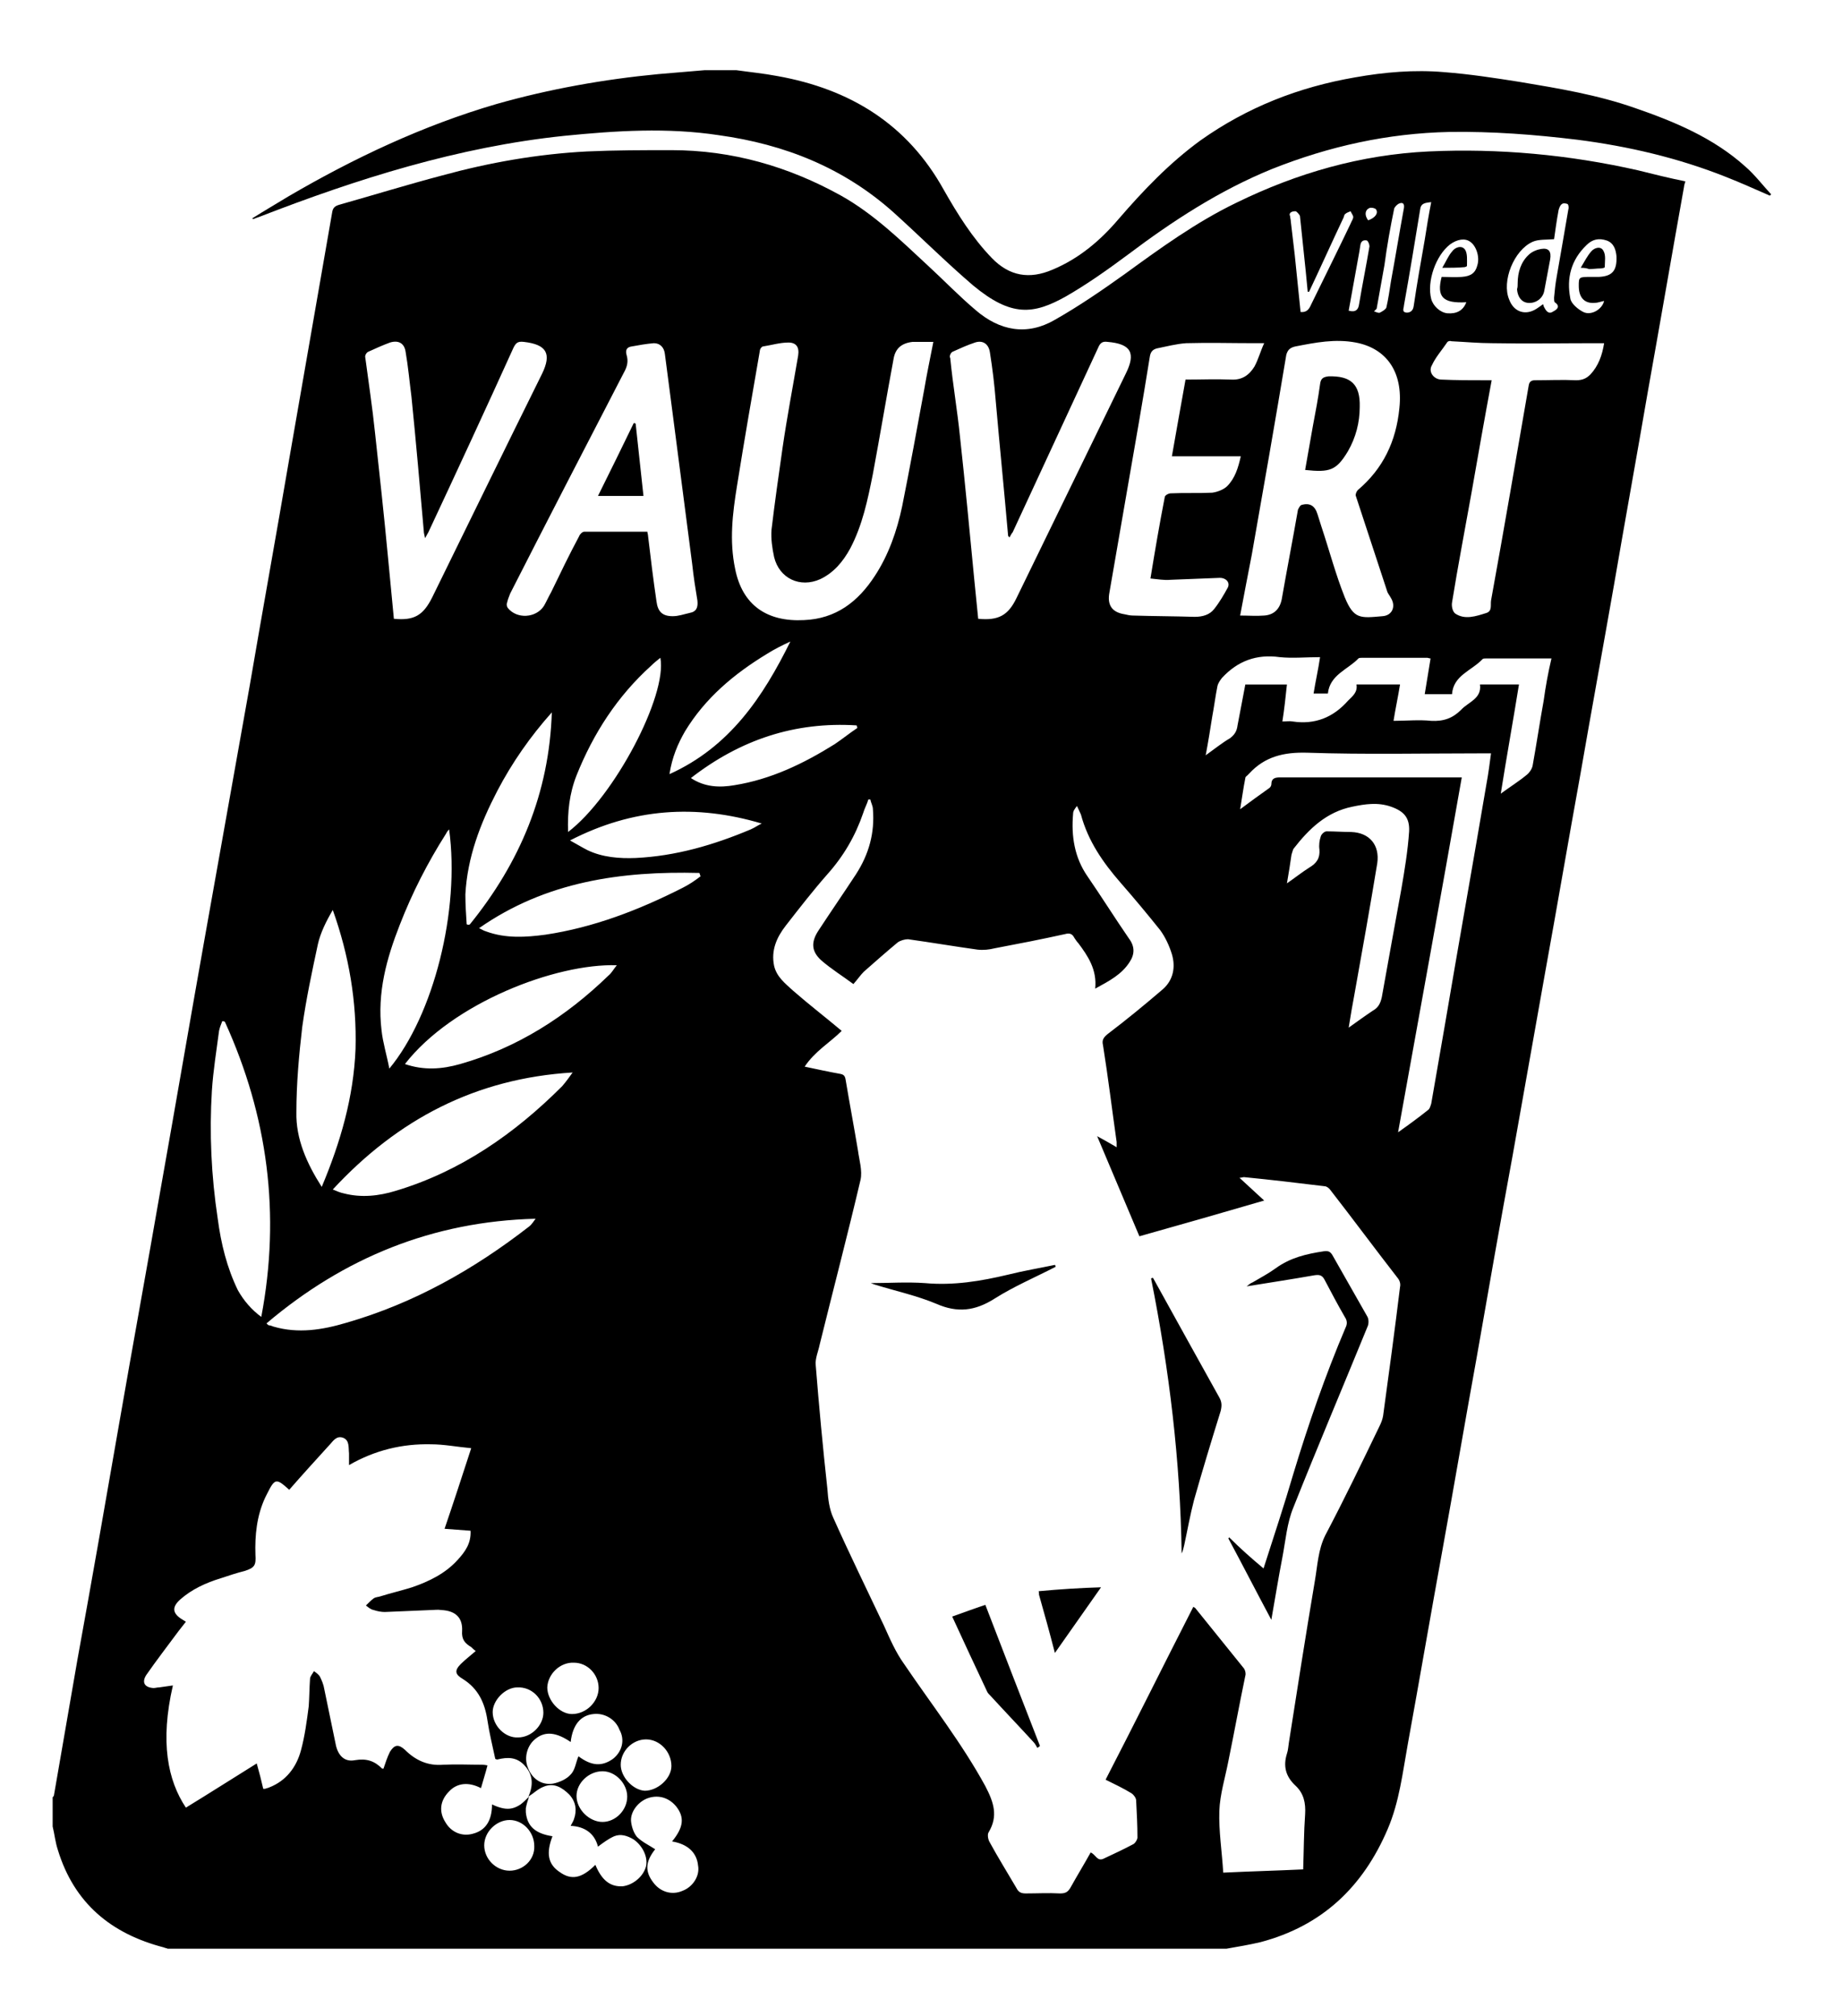
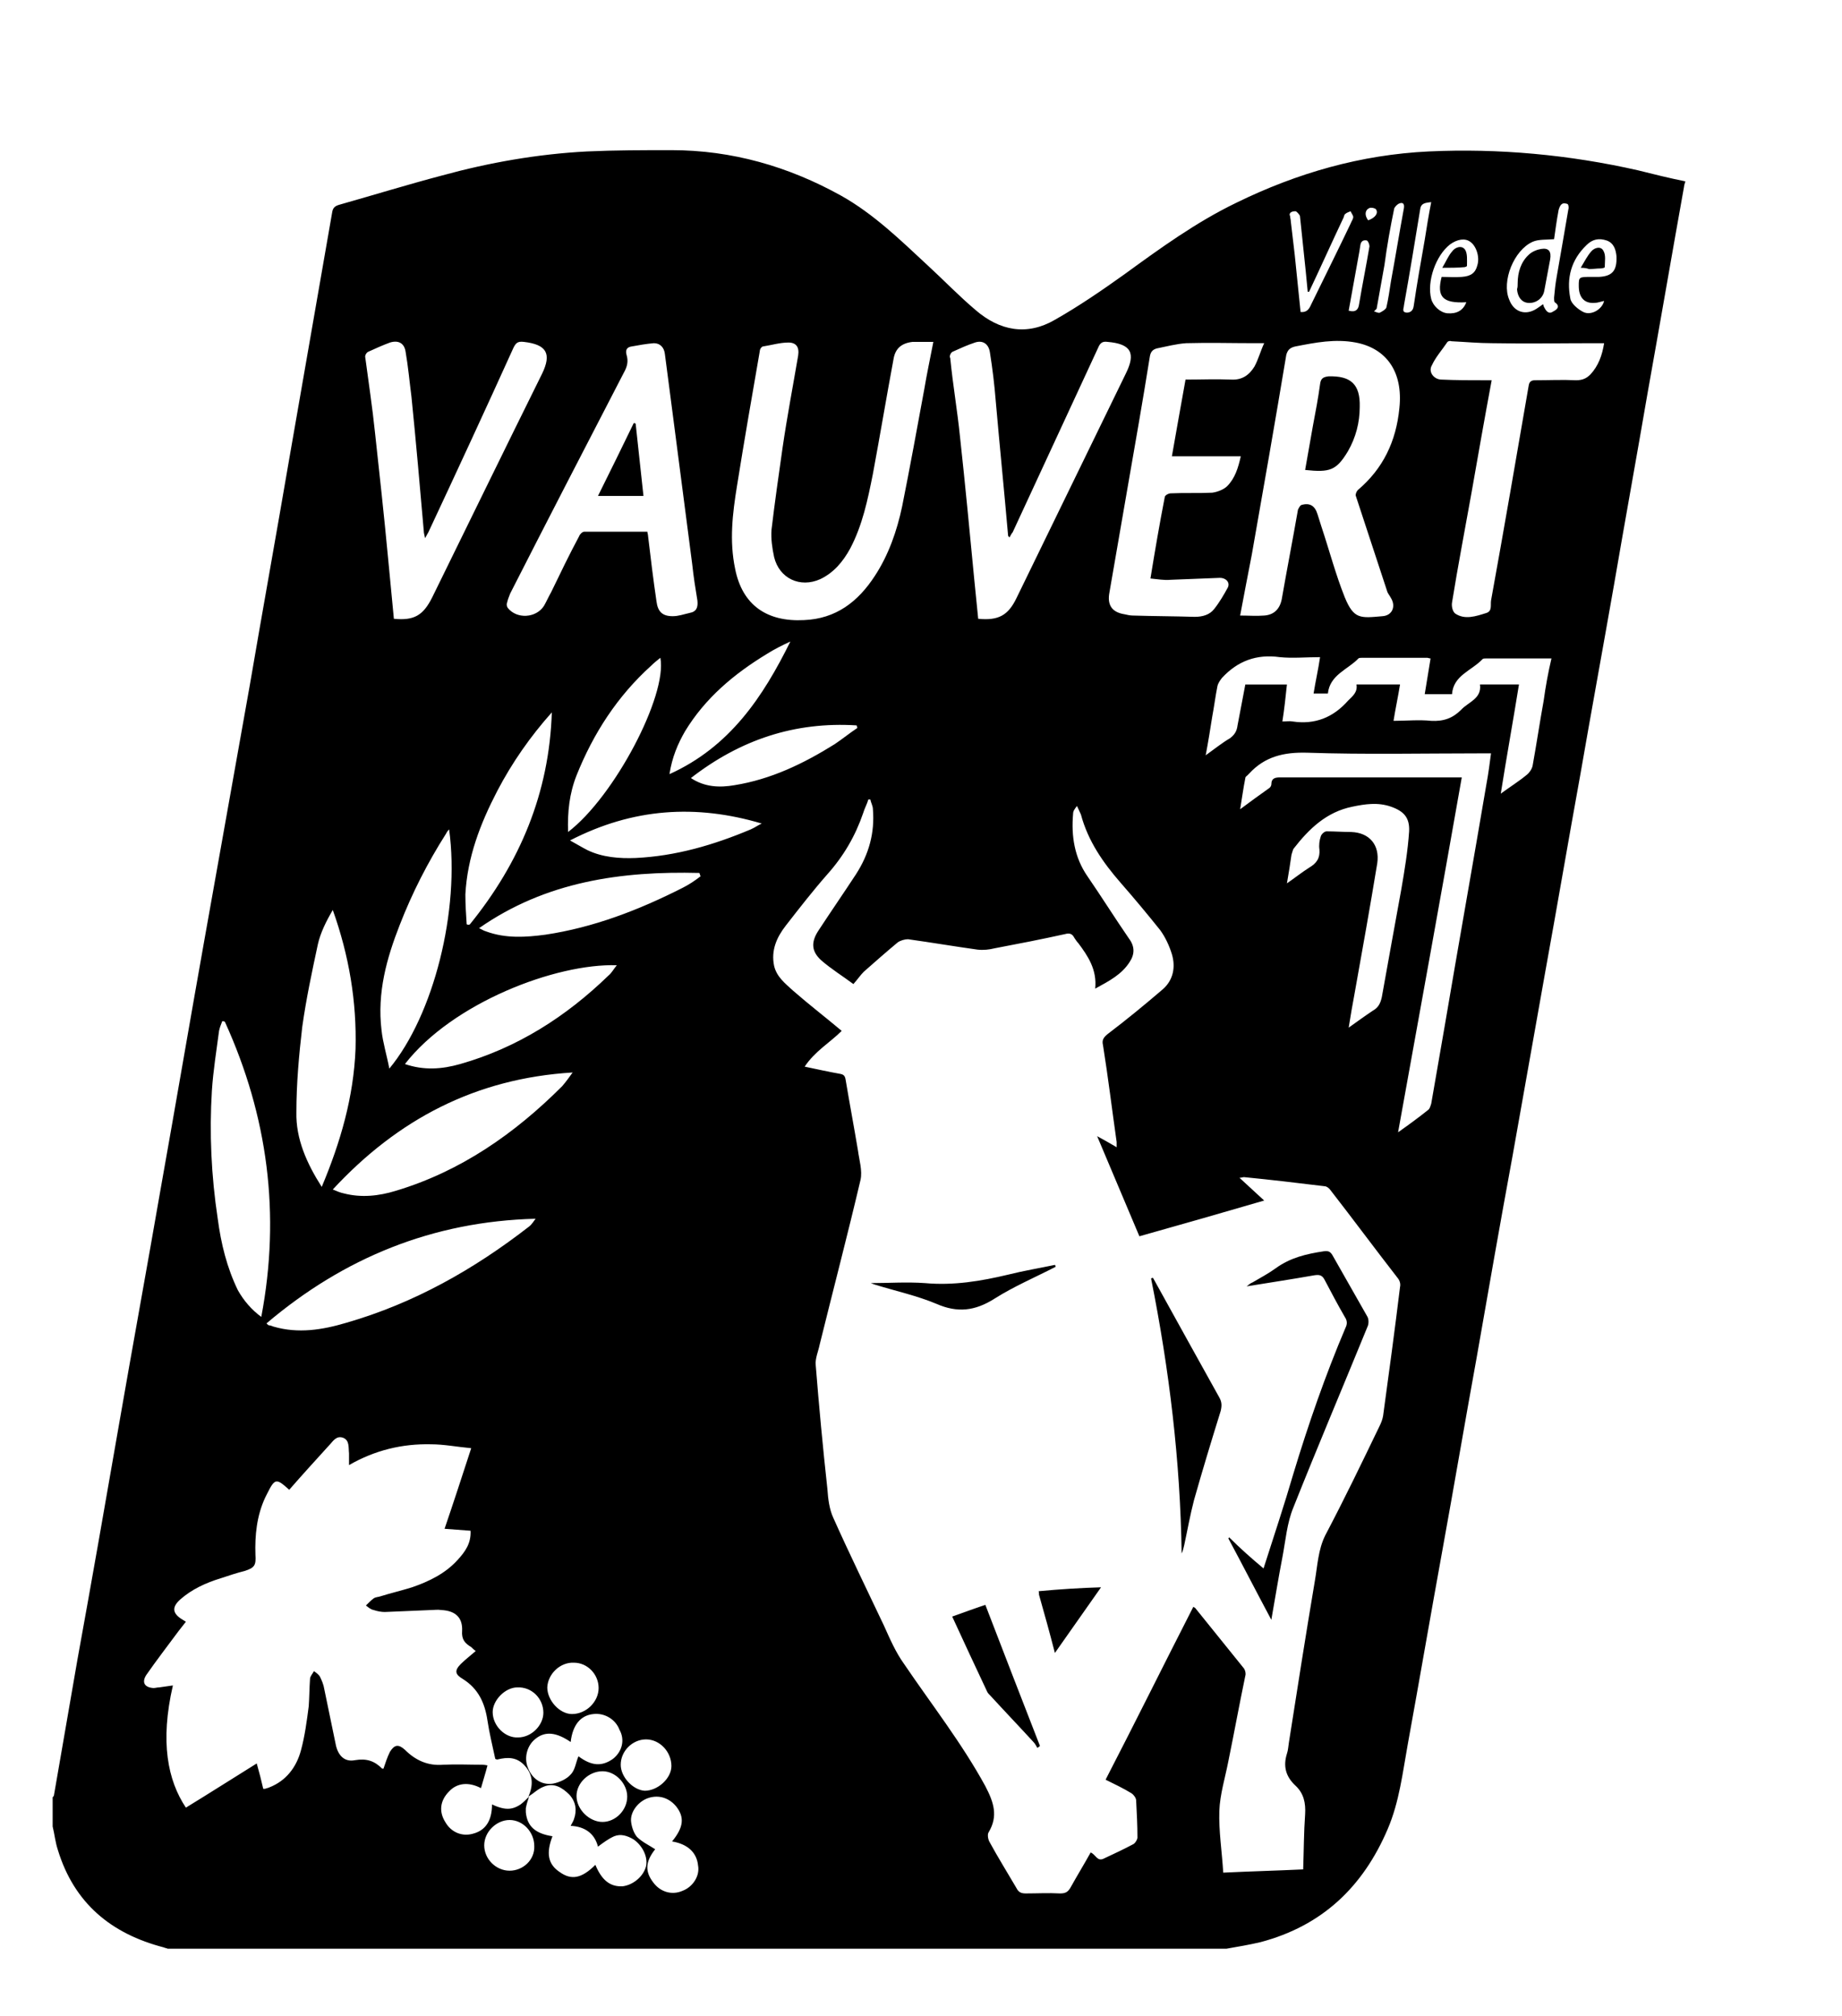
<svg xmlns="http://www.w3.org/2000/svg" viewBox="-337 125.9 283.4 310.1">
-   <path d="M-223.7 136.7c2.1.3 4.2.5 6.3.9 11.2 2 20 7.4 25.6 17.5 2.1 3.7 4.4 7.4 7.4 10.5 2.7 2.8 5.8 3.3 9.3 1.8 4.1-1.7 7.4-4.5 10.2-7.8 3.8-4.4 7.8-8.6 12.6-12.1 7.2-5.1 15.1-8.2 23.8-9.7 4.5-.8 9.1-1.2 13.7-.8 3.9.3 7.8.9 11.6 1.5 6 1 12 2 17.7 4 6.1 2.1 12.1 4.6 17 9 1.5 1.3 2.7 2.9 4 4.3l-.2.2c-2.3-1-4.5-2-6.8-2.9-7.3-2.9-15-4.7-22.8-5.7-6.6-.8-13.1-1.3-19.7-1.2-9.5.2-18.5 2.2-27.3 5.7-8.1 3.3-15.3 8-22.2 13.2-3.1 2.3-6.2 4.5-9.5 6.4-5 2.8-8.4 3.2-14.3-1.7-4.2-3.6-8.1-7.5-12.2-11.2-7.7-6.9-16.8-10.5-26.9-11.9-7.9-1.2-15.8-.7-23.8.1-16.3 1.7-31.8 6.6-47 12.5-.3.1-.6.2-.8.3 0 0-.1 0-.2-.1 1.9-1.2 3.8-2.3 5.6-3.4 10.1-5.9 20.7-10.9 32-14.2 8.1-2.3 16.5-3.8 24.9-4.6 2.4-.2 4.7-.4 7.1-.6h4.9z" />
  <path d="M-85 152.1c-10.6-2.4-21.4-3.4-32.2-2.9-10.4.5-20.2 3.3-29.6 7.9-6.2 3-11.7 7-17.2 11-3.5 2.5-7 4.9-10.7 7-4.3 2.5-8.5 1.7-12.2-1.5-2.6-2.2-4.9-4.6-7.4-6.9-4.2-3.9-8.3-7.9-13.3-10.7-8.1-4.5-16.8-7-26.1-7-4.3 0-8.6 0-13 .2-7.6.4-15 1.7-22.3 3.7-5.3 1.4-10.5 3-15.8 4.5-.7.2-1 .5-1.1 1.2-2.2 12.6-4.4 25.3-6.6 37.9-2 11.7-4.1 23.3-6.1 35l-6.9 38.7c-2.3 12.9-4.5 25.8-6.8 38.7-2.1 12.1-4.3 24.1-6.4 36.2-2.1 12.1-4.2 24.1-6.4 36.2-1.2 6.9-2.4 13.9-3.6 20.8 0 .1-.1.2-.2.3v4.5c.3 1.2.4 2.4.8 3.6 2.5 8.2 8.2 12.9 16.3 15 .2.1.4.1.6.2h162.9c1.7-.3 3.5-.6 5.2-1 9.5-2.5 15.8-8.5 19.6-17.4 1.8-4.2 2.3-8.7 3.1-13.1 1.8-9.9 3.5-19.8 5.3-29.7 1.8-9.9 3.5-19.9 5.3-29.8 1.8-10.3 3.6-20.6 5.5-30.9 1.7-9.6 3.4-19.1 5.1-28.7 1.8-9.9 3.5-19.9 5.3-29.8 1.7-9.8 3.5-19.6 5.2-29.3 1.7-9.9 3.5-19.8 5.2-29.7 1.9-10.6 3.7-21.1 5.6-31.7 0-.2.1-.4.2-.8-2.5-.5-4.9-1.1-7.3-1.7zm-16.2 11c.9-.4 2.1-.3 3.3-.4.2-1.4.4-2.9.7-4.5.1-.3.2-.7.5-.9.2-.2.7-.1.9 0 .1.1.2.5.1.8-.6 3.5-1.2 7-1.8 10.4-.2 1.1-.3 2.1-.4 3.2 0 .2 0 .6.1.7.9.6.4 1.1-.2 1.4-.7.5-1.1 0-1.4-.6-.1-.1-.1-.3-.2-.5-.4.3-.7.5-1 .7-1.7 1.1-3.5.5-4.2-1.4-1.2-2.8.7-7.6 3.6-8.9zm-12.7.4c1.1-.8 2.3-1 3.1-.4.9.6 1.5 2.3 1.1 3.6-.3 1.2-1 1.7-2.4 1.8-1 .1-2.1 0-3.1 0-.8 3.1.2 4.1 3.8 3.9-.5 1.3-1.5 1.8-2.9 1.7-1.1-.1-2.2-1.1-2.5-2.2-.7-2.7.7-6.7 2.9-8.4zm-4.6-5.4c.1-.9.7-1 1.7-1.1-.4 2-.7 3.9-1 5.8-.6 3.4-1.2 6.8-1.7 10.2-.1.7-.5 1-1.1 1-.8-.1-.4-.7-.4-1.1.9-5 1.7-9.9 2.5-14.8zm-4-.1c.1-.3.5-.7.8-.8.5-.2.8 0 .7.7-.7 3.8-1.3 7.5-2 11.3-.2 1.3-.4 2.7-.7 4-.1.3-.6.6-1 .8-.2.1-.6-.1-.9-.2l.4-.4c.4-2.2.8-4.5 1.2-6.7.4-3 .9-5.8 1.5-8.7zm-3.8-.1c.3-.1.8 0 1 .2.4.6-.1 1.3-1.2 1.7-.6-.8-.5-1.6.2-1.9zm-1.4 5.7c.1-.7.6-.8 1-.7.2.1.4.6.4.9-.5 3-1.1 5.9-1.6 8.9-.1.8-.5 1.3-1.6 1 .5-2.8 1-5.5 1.5-8.3.1-.5.2-1.1.3-1.8zm-10-5.2c.2 0 .6.5.7.7.3 2.8.6 5.7.9 8.6.1 1 .2 2.1.3 3.1h.2c1.8-3.8 3.5-7.6 5.3-11.4.1-.2.1-.5.3-.6.2-.2.6-.3.8-.4.1.3.4.6.4.9 0 .3-.3.7-.4 1-2 4.2-4.1 8.4-6.1 12.5-.3.7-.7 1.2-1.6 1.1-.3-2.9-.6-5.8-.9-8.8l-.6-5.1c0-.3-.1-.5-.1-.8-.3-.6.3-.8.8-.8zm0 20.8c3.1-.6 6.1-1.2 9.3-.6 4.7.9 7.3 4.5 6.7 10.1-.5 5.1-2.5 9.3-6.4 12.6-.2.2-.4.7-.3.9 1.6 4.9 3.2 9.7 4.8 14.6.1.4.4.7.6 1.1.8 1.3.2 2.7-1.3 2.8-3.4.3-4.4.5-5.8-2.9-1.4-3.5-2.4-7.3-3.6-10.9-.2-.6-.4-1.3-.6-1.9-.4-1.3-1.2-1.8-2.5-1.4-.2.1-.4.5-.5.7-.8 4.6-1.7 9.2-2.5 13.8-.3 1.5-1.2 2.4-2.7 2.5-1.2.1-2.4 0-3.7 0 .6-3.2 1.2-6.3 1.8-9.4 1.8-10.2 3.6-20.5 5.3-30.7.2-.7.5-1.1 1.4-1.3zm-21.3.3c1.5-.3 3-.7 4.5-.8 3.5-.1 7 0 10.5 0h1.5c-.6 1.3-.9 2.5-1.5 3.6-.8 1.3-1.9 2.1-3.6 2-2.3-.1-4.6 0-7 0-.7 3.9-1.4 7.8-2.1 11.8h10.6c-.4 1.8-.9 3.4-2.1 4.6-.5.5-1.5.9-2.3 1-2.1.1-4.2 0-6.4.1-.3 0-.9.3-.9.6-.8 4.1-1.5 8.2-2.2 12.5 1.1.1 2.1.3 3.1.2 2.5-.1 5.1-.2 7.6-.3.9 0 1.6.7 1.2 1.5-.6 1.1-1.3 2.3-2.1 3.3-.7.9-1.8 1.2-3 1.2-3.2-.1-6.3-.1-9.5-.2-.4 0-.9-.1-1.3-.2-1.9-.3-2.7-1.4-2.3-3.4l2.7-15.6c1.2-6.9 2.4-13.7 3.5-20.6.1-.6.3-1.1 1.1-1.3zm-31.4.5c1.1-.5 2.2-1 3.4-1.4s2.1.2 2.3 1.5c.4 2.5.7 5 .9 7.5.6 6.9 1.3 13.8 1.9 20.7 0 .1.1.1.2.3.2-.3.3-.6.5-.8l13.2-28.5c.3-.7.7-.9 1.4-.8 3.6.3 4.4 1.7 2.8 4.9l-16.8 34.5c-1.3 2.7-2.8 3.5-5.9 3.2l-.6-6c-.7-7.3-1.4-14.7-2.2-22-.4-4-1.1-8-1.5-12.1-.2-.3.1-.9.4-1zm-33.2 20.6c1.1-6.9 2.3-13.8 3.5-20.7 0-.3.3-.7.5-.7 1.3-.2 2.6-.6 3.9-.6 1.2 0 1.7.7 1.5 2-.8 4.7-1.7 9.4-2.4 14.2-.6 4.2-1.2 8.4-1.7 12.6-.1 1.4.1 2.8.4 4.2.8 3.3 4 4.8 7.1 3.4 2.1-1 3.5-2.7 4.6-4.7 1.9-3.6 2.7-7.5 3.5-11.5 1.1-5.9 2.1-11.9 3.2-17.8.3-1.5 1.2-2.3 2.9-2.5h3.2c-.5 2.6-1 4.9-1.4 7.3-1.1 6-2.2 12-3.4 18-.8 3.8-2.1 7.5-4.2 10.7-2.6 4-6 6.6-10.9 6.8-5.7.3-9.5-2.3-10.6-7.9-.9-4.3-.4-8.5.3-12.8zm18.5 37.3c-1.2.8-2.3 1.7-3.5 2.5-4.8 3-9.8 5.4-15.4 6.3-2.3.4-4.6.3-6.7-1.1 7.6-5.9 16-8.7 25.5-8.1 0 .1.1.2.1.4zm-13.9-11.4c1.1-.7 2.3-1.3 3.6-1.9-4.2 8.5-9.3 16.2-18.6 20.4.4-2.6 1.3-4.7 2.4-6.6 3.1-5.1 7.5-8.8 12.6-11.9zm-22-43.3c.5-.9.7-1.7.4-2.7-.2-.7 0-1.2.8-1.3 1.1-.2 2.2-.4 3.4-.5 1 0 1.6.7 1.7 1.7.4 3.1.8 6.1 1.2 9.2l3 23.1c.2 1.9.5 3.8.8 5.6.1 1-.1 1.7-1.2 1.9-.9.2-1.7.5-2.6.5-1.6 0-2.3-.7-2.5-2.3-.5-3.4-.9-6.7-1.3-10.1 0-.2-.1-.4-.1-.6h-9.7c-.3 0-.7.4-.8.7-1.5 2.8-2.9 5.7-4.3 8.6-.4.7-.7 1.4-1.1 2.1-1.2 1.9-4.2 2.1-5.6.3-.1-.2-.2-.5-.1-.7.1-.5.3-1 .5-1.5 5.7-11.2 11.6-22.6 17.5-34zm-8.6 70.7c-.1-3.1.2-5.9 1.3-8.7 2.6-6.5 6.3-12.2 11.5-16.9.4-.4.9-.8 1.4-1.2 1.1 5.8-7.1 21.4-14.2 26.8zm8.1 143.5c0-2.1 1.8-3.9 3.9-3.9 2.1 0 3.9 1.9 3.9 4.1 0 1.9-2.1 3.8-4.1 3.8-1.8-.1-3.7-2.1-3.7-4zm1 4.9c0 2.1-1.8 3.9-3.8 3.9s-4-1.9-4-4c0-2 1.9-3.8 4-3.8 2 0 3.8 1.9 3.8 3.9zm-2.2-5.8c-1.7 1.2-3.3 1.1-5.3-.4-.4.9-.5 2.1-1.2 2.8-.6.7-1.7 1.2-2.7 1.4-1.8.3-3.3-.8-3.9-2.5-.6-1.5-.1-3.4 1.2-4.4 1.5-1.2 3.2-1 5.4.5.3-2.6 1.5-4.1 3.5-4.3 1.7-.2 3.4.8 4 2.4.9 1.6.4 3.4-1 4.5zm-6.2-105.6c-.5.7-1 1.4-1.6 2.1-7.3 7.3-15.6 13.1-25.6 16.1-2.6.8-5.3 1.1-8 .4-.5-.1-1-.3-1.7-.6 10-10.8 22-17.1 36.9-18zm-26.6-22.7c1.9-4.9 4.3-9.6 7.1-14 .1-.2.2-.4.5-.7 1.7 12.5-2.4 28.6-9.2 36.8-.4-2.1-1-4-1.2-5.9-.7-5.8.8-11.1 2.8-16.2zm26.8 113.5c2.1 0 3.8 1.8 3.8 3.9s-1.9 4-4.1 4c-1.9 0-3.8-2.1-3.8-4.1.1-2.1 2-3.9 4.1-3.8zm-4.7 7.7c0 1.9-1.8 3.8-3.9 3.8-2 .1-3.9-1.8-3.9-3.9 0-1.8 1.9-3.8 3.8-3.8 2.2-.1 4 1.7 4 3.9zm10-113.4c-6.5 6.3-14 11.1-22.8 13.6-2.8.8-5.6 1-8.5 0 7.3-9.4 23.2-15.5 32.6-15.2-.5.6-.8 1.2-1.3 1.6zm-21.8-7.9c-.1-1.5-.2-3.1-.2-4.6.3-5.7 2.3-10.9 4.9-15.9 2.3-4.4 5.1-8.4 8.4-12.1-.4 12.4-4.9 23.1-12.6 32.6-.1.1-.3.1-.5 0zm-15.1-88.1c1.1-.5 2.2-1 3.3-1.4 1.3-.4 2.2.1 2.4 1.4.4 2.3.6 4.6.9 6.9.7 6.9 1.3 13.8 1.9 20.7 0 .3.1.6.2 1.1.2-.4.4-.7.5-.9 4.4-9.4 8.8-18.9 13.1-28.4.4-.8.7-1 1.6-.9 3.5.4 4.3 1.8 2.8 4.9-5.7 11.5-11.3 23-16.9 34.4-1.4 2.8-2.8 3.6-5.9 3.3-.3-3.2-.6-6.3-.9-9.4-.6-6.4-1.3-12.8-2-19.2-.4-3.9-1-7.8-1.5-11.6-.1-.3.2-.8.5-.9zm-10.2 103.9c.6-4.3 1.5-8.5 2.4-12.7.4-1.8 1.3-3.6 2.3-5.3 2.5 7 3.7 14.1 3.5 21.4-.3 7.4-2.3 14.3-5.2 21.2-2.3-3.6-4-7.4-3.9-11.5 0-4.4.4-8.8.9-13.1zm35.9 29.5c-.3.4-.6.9-1 1.2-8.5 6.6-17.7 11.8-28.1 14.8-3.7 1.1-7.4 1.7-11.2.6-.3-.1-.5-.2-.7-.2-.1 0-.2-.1-.4-.3 11.9-10.1 25.6-15.7 41.4-16.1zm-49.8-19.7c.2-3.1.7-6.1 1.1-9.2.1-.5.3-1 .5-1.5.1 0 .2 0 .4.1 6.6 14.5 8.6 29.6 5.6 45.4-1.5-1.1-2.7-2.5-3.6-4.1-1.7-3.5-2.6-7.2-3.1-11-1-6.6-1.3-13.2-.9-19.7zm45.8 120c-2.1 0-3.9-1.8-3.9-3.9s1.9-3.9 3.9-3.9c2.1 0 3.8 1.9 3.8 4 .1 2.1-1.7 3.8-3.8 3.8zm21-.7c-.4 1.6-2 2.9-3.6 3.1-1.9.1-3.2-.9-4.2-3.3-2.1 2.1-3.7 2.4-5.5 1.1-1.8-1.2-2.1-2.9-1.1-5.5-2.6-.4-3.9-1.5-4.1-3.7v-.6c.1-.6.3-1.2.5-1.8-.5.5-.9.9-1.3 1.2-.9.6-1.7.8-2.7.6-.5-.1-1.1-.3-1.7-.6 0 2.5-1 4-2.9 4.5-1.7.5-3.4-.2-4.3-1.8-1-1.6-.8-3.3.6-4.7 1.2-1.3 3-1.5 4.9-.5.3-1.1.7-2.3 1-3.5-.1 0-.4-.1-.8-.1-2 0-4-.1-6 0-2.4.2-4.3-.7-5.9-2.3-1-.9-1.6-.8-2.3.3-.4.8-.7 1.7-1 2.6h-.2c-1.2-1.2-2.4-1.6-4.2-1.3-1.5.3-2.5-.6-2.9-2.2l-1.8-8.7c-.1-.7-.4-1.4-.7-2-.2-.3-.6-.6-.9-.8-.2.4-.6.8-.6 1.2-.1 1.4-.1 2.8-.2 4.2-.3 2.3-.6 4.6-1.2 6.8-.7 2.6-2.3 4.7-4.9 5.7-.2.1-.4.1-.6.2h-.3c-.3-1.3-.6-2.5-1-3.9-3.7 2.3-7.3 4.6-10.9 6.8-2.8-4.2-4-10.1-2-18.8l-2.1.3c-.3 0-.6.1-.9.1-1.4-.1-1.8-.9-1.1-2 1.6-2.3 3.3-4.5 5-6.8.3-.4.7-.9 1.1-1.4-.3-.2-.5-.3-.8-.5-1.3-.9-1.3-1.8-.1-2.9 1.8-1.6 4-2.6 6.3-3.3 1.2-.4 2.4-.8 3.6-1.1 1.6-.5 1.8-.9 1.7-2.5-.1-3 .2-6 1.5-8.8l.3-.6c1.2-2.4 1.4-2.4 3.4-.6 2-2.3 4.1-4.6 6.1-6.8.6-.6 1.1-1.6 2.2-1.2 1 .4.8 1.5.9 2.4v1.8c4-2.3 8.2-3.3 12.6-3.2 2 0 4 .4 6.2.6-1.4 4.3-2.7 8.3-4.1 12.4 1.3.1 2.6.2 4 .3.1 1.9-.8 3.2-2 4.5-1.9 2.1-4.4 3.3-7 4.2-1.6.5-3.3.9-4.9 1.4-.3.1-.7.1-1 .3-.4.3-.8.7-1.2 1.1.4.3.7.6 1.2.7.6.2 1.2.3 1.7.3 2.4-.1 4.8-.2 7.1-.3.5 0 1-.1 1.6 0 2.1.1 3.3 1.1 3.2 3.2-.1 1.3.4 1.9 1.4 2.5.2.2.4.4.7.6-.8.7-1.6 1.3-2.3 2-1 1-.9 1.6.3 2.3 2.4 1.5 3.4 3.7 3.8 6.4.3 2 .8 4 1.2 5.9.2.1.3.1.3.1 1.6-.4 3-.4 4.2.9 1.3 1.4 1.4 3 .6 4.8.8-.5 1.5-1.2 2.3-1.5 1.6-.7 2.9.1 4 1.2 1 1.1 1.2 2.4.7 3.8-.1.3-.3.6-.5 1 2.2.1 3.7 1.2 4.2 3.2.8-.6 1.6-1.2 2.5-1.6 1-.4 2-.1 3 .5 1.4 1 2.2 2.7 1.9 4.1zm5.6 3.8c-1.6.7-3.4.2-4.5-1.3-1.3-1.7-1.2-3.2.3-5.1-.9-.6-2-1.1-2.8-1.9-.5-.6-.8-1.5-.9-2.3-.2-1.5 1.1-3.2 2.7-3.7s3.2 0 4.3 1.4c1.2 1.6 1.1 3.1-.7 5.3 2.4.4 3.8 1.7 4 3.7.3 1.6-.8 3.3-2.4 3.9zm0-154.3c-6.7 3.4-13.7 6.1-21.1 7.2-3 .4-6.1.6-9.1-.5-.4-.1-.8-.4-1.1-.5 10.3-7.2 21.9-8.8 33.9-8.5.1.2.1.4.2.5-.9.7-1.8 1.3-2.8 1.8zm10.5-9c-5.7 2.4-11.5 4.1-17.7 4.4-2.5.1-5.1-.1-7.4-1.2-.8-.4-1.6-.9-2.7-1.5 9.7-5 19.4-5.6 29.5-2.6-.5.2-1 .6-1.7.9zm99.9 70.4c-.8 6.6-1.7 13.2-2.6 19.8-.1.6-.3 1.1-.6 1.7-2.7 5.6-5.4 11.2-8.3 16.7-1.1 2.2-1.2 4.7-1.6 7-1.4 8.3-2.7 16.6-4 24.9-.1.6-.1 1.1-.3 1.7-.6 1.9-.2 3.5 1.3 4.9 1.3 1.2 1.6 2.7 1.5 4.4-.2 2.8-.2 5.6-.3 8.5-4.2.2-8.2.3-12.3.5-.2-3.3-.7-6.4-.6-9.5.1-2.6.9-5.1 1.4-7.7.9-4.4 1.7-8.8 2.6-13.1.1-.3 0-.8-.2-1.1l-7.5-9.3c-.1-.1-.2-.1-.3-.2-4.5 8.8-8.9 17.7-13.5 26.6 1.4.7 2.7 1.3 4 2.1.3.2.7.7.7 1.1.1 1.9.2 3.8.2 5.7 0 .3-.3.8-.6 1-1.5.8-3 1.5-4.5 2.2-1.1.6-1.3-.6-2.1-.9-1 1.8-2.1 3.6-3.1 5.4-.4.7-.8.9-1.6.9-1.8-.1-3.5 0-5.3 0-.7 0-1.1-.2-1.4-.8-1.4-2.4-2.9-4.8-4.2-7.2-.2-.4-.3-1.1-.1-1.4 1.5-2.5.8-4.6-.5-7.1-3.6-6.6-8.3-12.6-12.5-18.8-1.3-1.8-2.2-3.9-3.1-5.9-2.6-5.5-5.3-11-7.8-16.6-.6-1.3-.8-2.9-.9-4.4-.7-6.4-1.3-12.8-1.8-19.1-.1-1 .4-2.1.6-3.1 2.1-8.5 4.3-16.9 6.3-25.4.3-1.4-.2-3-.4-4.5-.6-3.6-1.3-7.3-1.9-10.9-.1-.6-.3-.8-.9-.9-1.7-.3-3.5-.7-5.4-1.1 1.6-2.4 3.9-3.7 5.7-5.5-2.5-2.1-5.1-4.1-7.5-6.2-1.2-1.1-2.5-2.1-2.9-3.8-.5-2.4.4-4.4 1.8-6.2 2.1-2.7 4.2-5.4 6.4-7.9 2.5-2.8 4.3-5.9 5.5-9.4.2-.7.6-1.4.8-2.1h.3c.1.5.4 1 .4 1.5.3 3.6-.6 6.9-2.6 10-1.9 2.9-3.9 5.8-5.8 8.7-1.1 1.7-1.1 3.1.4 4.5 1.6 1.4 3.4 2.5 5 3.7.7-.8 1.1-1.4 1.6-1.9 1.7-1.5 3.4-3 5.2-4.5.4-.3 1.1-.5 1.6-.5 3.6.5 7.1 1.1 10.7 1.6.9.1 1.8 0 2.6-.2 3.7-.7 7.3-1.4 10.9-2.2.7-.2 1.1 0 1.4.6.2.3.4.6.6.8 1.5 2 2.9 4.1 2.6 7 2.2-1.2 4.1-2.2 5.3-4.1.8-1.2.8-2.4-.1-3.6-2.2-3.2-4.2-6.4-6.4-9.6-2-2.9-2.5-6.2-2.2-9.6 0-.4.2-.7.6-1.2.2.4.4.9.6 1.3 1.1 4.1 3.4 7.4 6.1 10.5 2.1 2.4 4.1 4.8 6.1 7.3.8 1.1 1.4 2.4 1.8 3.7.6 2 .2 4-1.4 5.4-2.8 2.4-5.6 4.7-8.5 6.9-.6.5-.9.9-.7 1.7.8 5 1.4 10 2.1 14.9v.8c-1-.6-1.9-1.1-3-1.7 2.2 5.2 4.3 10.2 6.5 15.4 6.4-1.8 12.7-3.6 19.2-5.5-1.3-1.2-2.5-2.3-3.8-3.5.3 0 .5-.1.7-.1 4.1.4 8.3.9 12.4 1.4.3 0 .7.3.9.6 3.5 4.5 6.9 9.1 10.4 13.6.3.4.4.9.3 1.3zm-7.5-70c-1.3 0-2.5-.1-3.8-.1-.3 0-.8.4-.9.8-.2.6-.3 1.3-.2 2 .1 1.3-.4 2.1-1.6 2.8-1.1.7-2.1 1.5-3.4 2.4.3-1.7.5-3 .7-4.4.1-.3.2-.7.3-.9 2.4-3.1 5.1-5.7 9.1-6.5 1.9-.4 3.9-.7 5.9 0s2.9 1.7 2.8 3.8c-.2 3-.7 6-1.2 8.9-1 5.5-2 11-3 16.6-.2.9-.5 1.6-1.4 2.1-1.2.8-2.3 1.6-3.7 2.6.3-1.9.6-3.6.9-5.2 1.2-6.7 2.4-13.4 3.5-20.1.4-2.8-1.2-4.7-4-4.8zm20.8-7.4c-2.1 12.4-4.3 24.7-6.4 37.1-.7 4-1.4 8.1-2.1 12.1-.1.3-.2.7-.4.9-1.5 1.2-3 2.3-4.7 3.5 3.3-18.3 6.6-36.4 9.8-54.6H-140c-.8 0-1.4.1-1.4 1.1 0 .2-.2.5-.4.6-1.4 1-2.8 2-4.4 3.2.3-1.8.5-3.3.8-4.8 0-.2.2-.3.3-.4l.3-.3c2.4-2.6 5.3-3.3 8.9-3.2 8.9.3 17.9.1 26.8.1h1.5c-.2 1.5-.4 3.1-.7 4.7zm8.8-12.8c-.6 3.3-1.1 6.7-1.7 10-.1.5-.5 1.1-.9 1.4-1.2 1-2.5 1.8-4 2.9.9-5.7 1.9-11.2 2.8-16.8h-6c.3 2.2-1.8 2.7-2.9 3.9-1.3 1.3-2.7 1.8-4.6 1.7-1.9-.2-3.8 0-5.8 0 .3-1.9.7-3.7 1-5.6h-6.7c.2 1.2-.6 1.8-1.3 2.5-2.3 2.6-5.1 3.7-8.5 3.2-.5-.1-1 0-1.6 0 .3-1.9.5-3.8.7-5.7h-6.4l-1.2 6.3c-.1.9-.5 1.5-1.2 2-1.2.7-2.3 1.6-3.7 2.6.4-2.1.7-4 1-5.9.3-1.6.5-3.2.8-4.7.1-.5.4-.9.7-1.3 2.4-2.6 5.3-3.7 8.9-3.2 2 .2 4 0 6.2 0-.3 2-.7 3.7-1 5.6h2.2c.3-2.9 3.1-3.7 4.7-5.4.1-.1.4-.1.6-.1h10c.1 0 .3.1.5.1-.3 1.8-.6 3.6-.9 5.5h4.2c.2-2.9 3-3.6 4.7-5.4.1-.1.3-.1.5-.1h10.1c-.5 2.1-.9 4.3-1.2 6.5zm7.2-50.2c-.6.6-1.2.9-2.2.9-2.1-.1-4.2 0-6.3 0-.6 0-.9.2-1 .8-1.9 11-3.8 22.1-5.8 33.1-.1.7.2 1.6-.7 1.9-1.6.5-3.3 1.1-4.8.1-.4-.3-.6-1.1-.5-1.7.9-5.6 2-11.3 3-16.9 1-5.7 2-11.4 3.1-17.3h-1.1c-2.2 0-4.4 0-6.6-.1-1.2 0-2.1-1.2-1.5-2.2.6-1.3 1.6-2.4 2.4-3.6.1-.1.4-.2.6-.1 2.1.1 4.2.3 6.3.3 5.3.1 10.6 0 15.9 0h1.3c-.3 1.9-.9 3.5-2.1 4.8zm1.3-15h-1.1c-2 0-2 0-2 1.4 0 1.8.9 2.7 2.4 2.6.5 0 1-.2 1.5-.3-.3 1.3-2 2.3-3.2 1.7-.8-.4-1.9-1.3-2-2.1-.6-3.1.1-5.9 2.5-8.2.9-.9 1.9-1.1 3.1-.7 1.1.4 1.4 1.4 1.5 2.4.1 2.2-.6 3.1-2.7 3.2z" />
  <path d="M-142.6 367.2c1.6-5 3.2-9.8 4.6-14.6 2.3-7.6 4.9-15.1 8-22.4.3-.6.3-1.1-.1-1.7-1.1-1.9-2.1-3.8-3.1-5.7-.4-.8-.9-.8-1.6-.7-3.4.6-6.7 1.1-10.4 1.7.4-.3.6-.5.9-.6 1.2-.7 2.5-1.4 3.6-2.2 2.2-1.6 4.7-2.2 7.4-2.6.7-.1 1 .1 1.3.6 1.8 3.2 3.6 6.3 5.4 9.5.2.4.2 1.1 0 1.5-3.8 9.3-7.7 18.5-11.4 27.8-1 2.4-1.2 5.1-1.7 7.7-.6 3.1-1.1 6.2-1.7 9.6-2.3-4.3-4.4-8.4-6.6-12.5 0-.1.1-.1.1-.2 1.8 1.8 3.4 3.2 5.3 4.8zM-159.6 322.5c1.9 3.4 3.8 6.9 5.7 10.3l4.5 8.1c.4.7.4 1.3.2 2.1-1.4 4.5-2.8 9.1-4.1 13.7-.6 2.3-1 4.6-1.5 6.9-.1.4-.2.9-.4 1.3-.2-14.2-1.9-28.3-4.7-42.3.1-.1.2-.1.3-.1zM-185.4 372.8c2.8 7.3 5.6 14.5 8.4 21.7-.1.1-.2.2-.4.3-.2-.3-.3-.6-.6-.9-2.2-2.4-4.4-4.7-6.6-7.1-.2-.2-.4-.4-.5-.6-1.8-3.8-3.6-7.7-5.4-11.6 1.7-.6 3.3-1.2 5.1-1.8zM-174.6 320.8c-3.1 1.6-6.4 3-9.4 4.9s-5.7 2.2-8.9.8c-3.1-1.3-6.4-2-9.6-3-.3-.1-.5-.2-.5-.2 2.7 0 5.5-.2 8.3 0 4.4.4 8.6-.3 12.8-1.3 2.4-.6 4.8-1 7.2-1.5.1.1.1.2.1.3zM-167.6 370.1c-2.4 3.4-4.7 6.7-7.1 10.1-.8-3.1-1.6-6-2.4-8.8-.1-.2 0-.4-.1-.7 3.2-.3 6.3-.5 9.6-.6zM-136.2 198.2c.4-2.3.8-4.5 1.2-6.8.4-2.1.8-4.2 1.1-6.4.1-.8.4-1.1 1.3-1.2 3.4-.1 4.9 1.2 4.8 4.7 0 2.4-.6 4.7-1.8 6.8-1.8 3-2.8 3.3-6.6 2.9zM-239.2 191.1l1.2 11.1h-7c1.9-3.8 3.7-7.5 5.5-11.2.2 0 .2 0 .3.1zM-103.5 169.5c0-1.7.5-3.3 1.7-4.4.5-.5 1.3-.8 1.9-.9 1.2-.2 1.6.4 1.4 1.6l-.9 4.8c-.2 1.2-1.3 2-2.5 1.9-1-.1-1.6-.9-1.7-2.1.1-.3.1-.6.1-.9zM-93.8 167.1c.6-1 1-1.8 1.6-2.5.5-.6 1.5-.9 1.9-.1.4.7.2 1.6.2 2.5 0 .1-.4.2-.7.2-.6 0-1.1.1-1.7.1-.3-.1-.6-.2-1.3-.2zM-115.1 167.1c.6-1 .9-1.8 1.5-2.5.5-.7 1.5-1 2-.3.4.6.3 1.6.3 2.5 0 .1-.3.2-.4.2-1.1.1-2.1.1-3.4.1z" />
</svg>